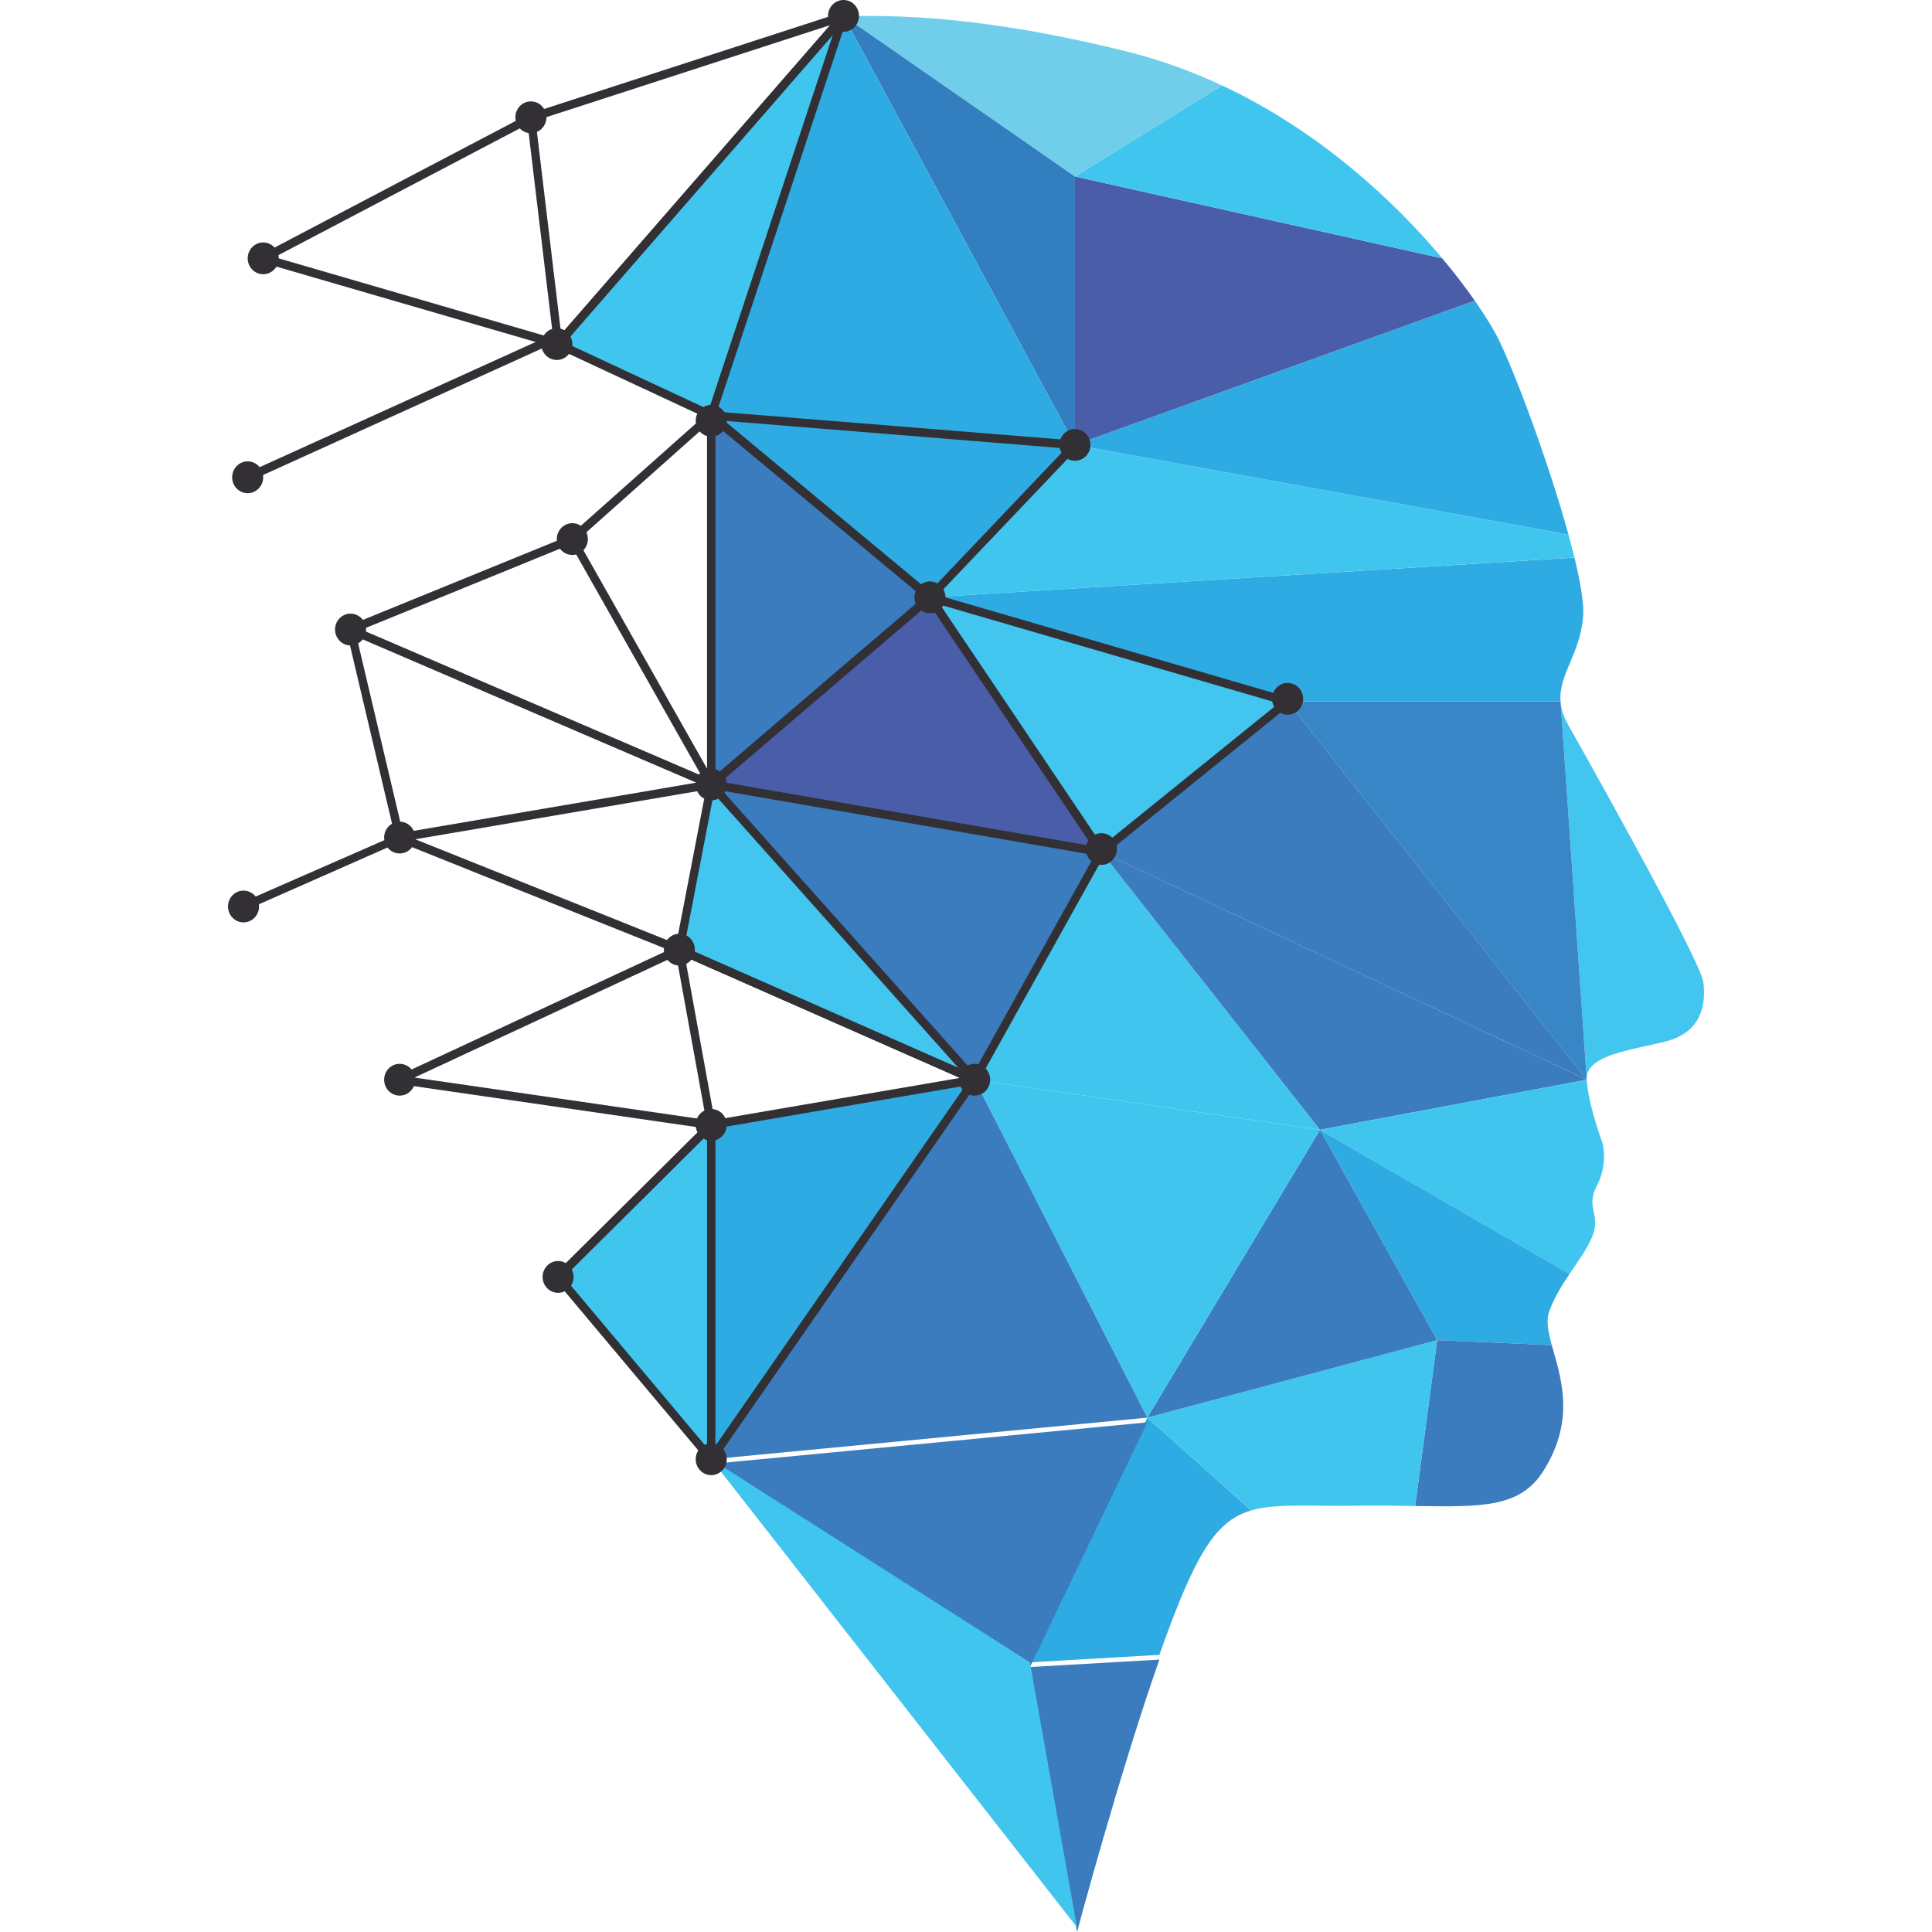
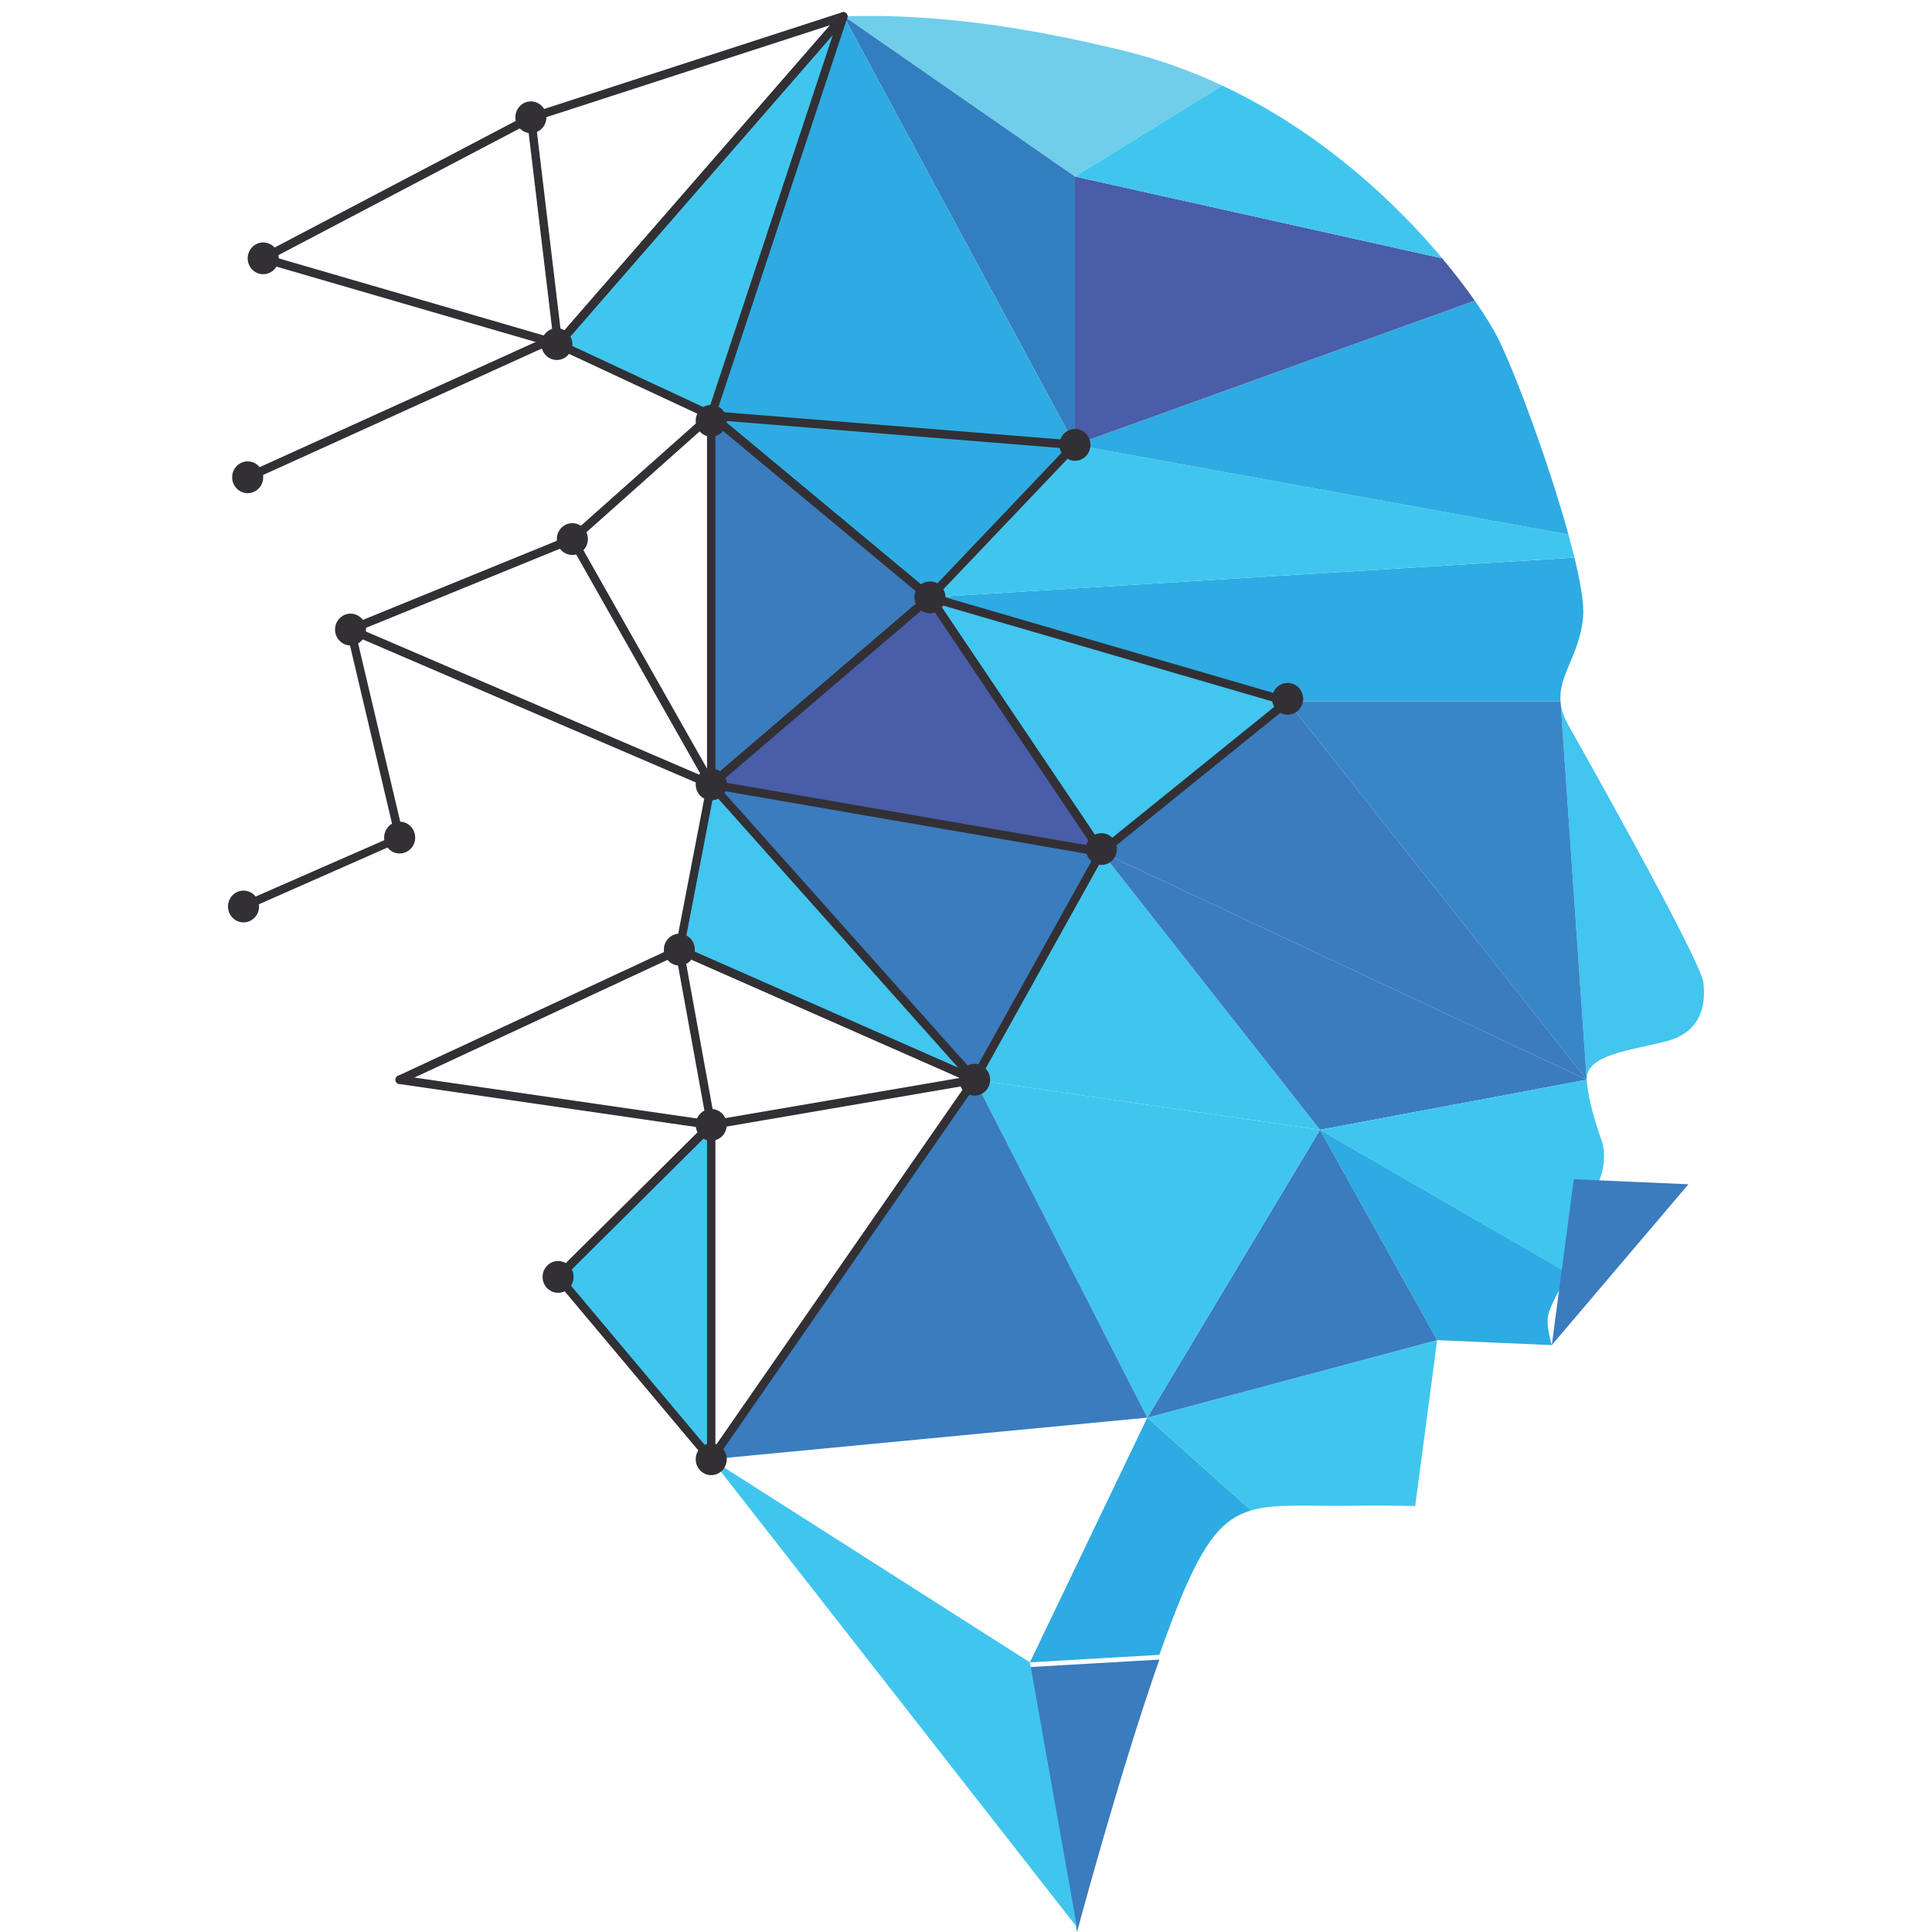
<svg xmlns="http://www.w3.org/2000/svg" version="1.1" width="512px" height="512px">
  <svg xml:space="preserve" width="512px" height="512px" version="1.0" style="shape-rendering:geometricPrecision; text-rendering:geometricPrecision; image-rendering:optimizeQuality; fill-rule:evenodd; clip-rule:evenodd" viewBox="0 0 512 512">
    <defs>
      <style type="text/css">
   
    .fil0 {fill:#BC5FA4;fill-rule:nonzero}
    .fil3 {fill:#70CEEB;fill-rule:nonzero}
    .fil2 {fill:#40C6EE;fill-rule:nonzero}
    .fil1 {fill:#42C5EF;fill-rule:nonzero}
    .fil7 {fill:#2EABE2;fill-rule:nonzero}
    .fil9 {fill:#323034;fill-rule:nonzero}
    .fil8 {fill:#3986C6;fill-rule:nonzero}
    .fil4 {fill:#3A7CBE;fill-rule:nonzero}
    .fil6 {fill:#337EBF;fill-rule:nonzero}
    .fil5 {fill:#495DA8;fill-rule:nonzero}
   
  </style>
    </defs>
    <g id="SvgjsG1022">
      <g id="SvgjsG1020">
        <g>
          <polygon class="fil0" points="223.6,4.34 223.71,4.34 223.53,4.21 " />
          <polygon class="fil0" points="223.5,4.34 223.6,4.34 223.54,4.21 " />
          <polygon class="fil0" points="223.43,4.34 223.51,4.34 223.54,4.21 " />
          <polygon class="fil1" points="341.23,185.9 291.87,225.79 246.44,158.29 " />
          <polygon class="fil2" points="291.87,225.79 349.82,299.41 258.28,286.14 " />
          <g>
            <path class="fil3" d="M223.72 4.33c26.66,-0.91 52.59,3.83 74.54,9.23 9.13,2.24 17.67,5.37 25.64,9.11l-39.02 24.11 -61.16 -42.45z" />
          </g>
          <polygon class="fil4" points="188.48,207.89 291.87,225.78 258.28,286.13 " />
          <polygon class="fil5" points="246.44,158.29 291.86,225.79 188.49,207.89 " />
          <polygon class="fil6" points="284.87,117.9 223.6,4.33 223.71,4.33 284.87,46.78 " />
          <polygon class="fil4" points="188.48,110.1 246.44,158.29 188.48,207.89 " />
          <polygon class="fil7" points="284.87,117.9 246.44,158.3 188.48,110.1 " />
          <polygon class="fil7" points="188.48,110.1 223.5,4.34 223.6,4.34 284.88,117.91 " />
          <polygon class="fil2" points="147.9,91.19 223.43,4.34 223.5,4.33 188.49,110.1 " />
          <polygon class="fil2" points="188.48,298.1 188.48,386.72 147.9,338.4 " />
-           <polygon class="fil7" points="258.28,286.14 188.48,386.72 188.48,298.1 " />
          <polygon class="fil1" points="188.48,207.89 258.28,286.13 180.04,251.66 " />
          <g>
            <path class="fil1" d="M415.54 192c0,0 35.11,62.11 35.87,68.36 0.76,6.25 -0.76,13.28 -9.93,15.62 -9.15,2.35 -21.36,3.53 -20.98,10.15l-6.89 -99.62c0.23,1.7 0.82,3.5 1.93,5.49z" />
          </g>
          <polygon class="fil0" points="413.56,185.92 413.56,185.9 " />
          <polygon class="fil0" points="413.6,186.5 413.56,185.92 " />
          <polygon class="fil8" points="413.56,185.9 413.56,185.92 413.61,186.51 420.5,286.14 341.23,185.9 " />
          <g>
            <path class="fil7" d="M341.23 185.9l-94.79 -27.61 170.81 -10.52c1.63,6.72 2.57,12.33 2.3,15.59 -0.82,10.03 -6.57,15.44 -5.99,22.54l-72.33 0z" />
            <path class="fil2" d="M415.66 141.65c0.57,2.11 1.11,4.16 1.6,6.11l-170.82 10.54 38.44 -40.4 130.78 23.75z" />
            <path class="fil7" d="M390.83 79.67c2.81,4.03 4.83,7.39 6.01,9.67 4.48,8.84 13.58,33.29 18.82,52.31l-130.78 -23.75 105.95 -38.23z" />
          </g>
          <polygon class="fil4" points="341.23,185.9 420.51,286.14 291.87,225.79 " />
          <polygon class="fil4" points="291.87,225.79 420.51,286.14 349.82,299.41 " />
          <g>
            <path class="fil2" d="M423.17 314.26c-3.06,5.86 1.14,7.43 -1.14,13.28 -1.26,3.22 -3.68,6.46 -6.1,10.08l-66.12 -38.2 70.69 -13.29c0.38,6.65 4.19,16.81 4.19,16.81 0,0 1.54,5.47 -1.52,11.32z" />
            <path class="fil7" d="M349.81 299.42l66.13 38.19c-2,2.97 -3.99,6.16 -5.36,9.85 -0.91,2.47 -0.3,5.48 0.66,9.01l-30.38 -1.32 -31.05 -55.73z" />
-             <path class="fil4" d="M411.24 356.47c2.25,8.27 6.47,19.43 -2.16,33.23 -6.15,9.83 -16.08,9.68 -34.05,9.4l5.83 -43.95 30.38 1.32z" />
+             <path class="fil4" d="M411.24 356.47l5.83 -43.95 30.38 1.32z" />
            <path class="fil2" d="M380.87 355.15l-5.83 43.96c-4.65,-0.08 -9.79,-0.16 -15.6,-0.08 -13.06,0.18 -21.46,-0.64 -27.89,1.25l-27.5 -24.59 76.82 -20.54z" />
            <path class="fil5" d="M284.87 46.78l97.33 21.68c3.42,4.08 6.3,7.88 8.62,11.21l-105.95 38.23 0 -71.12z" />
            <path class="fil2" d="M323.9 22.67c25.99,12.2 45.76,30.81 58.32,45.79l-97.35 -21.67 39.03 -24.12z" />
          </g>
          <polygon class="fil4" points="304.05,375.69 349.81,299.42 380.86,355.15 " />
          <g>
            <path class="fil7" d="M331.54 400.28c-7.47,2.19 -12.29,8.03 -18.65,23.36 -1.81,4.38 -3.71,9.46 -5.64,14.91l-34.31 1.99 31.1 -64.85 27.5 24.59z" />
          </g>
          <polygon class="fil2" points="258.28,286.14 349.82,299.42 304.05,375.7 " />
          <polygon class="fil4" points="304.05,375.69 188.49,386.72 258.28,286.13 " />
-           <polygon class="fil4" points="272.94,441.79 188.48,387.96 304.04,376.94 " />
          <g>
            <path class="fil4" d="M307.25 439.81c-10.61,30.18 -21.83,72.19 -21.83,72.19l-12.47 -70.22 34.3 -1.97z" />
          </g>
          <polygon class="fil2" points="272.94,440.54 285.41,510.75 188.48,386.72 " />
        </g>
        <path class="fil9" d="M254.39 285.66l-65.02 11.14 -7.86 -43.26 72.88 32.12zm-65.91 13.57l0 0 0.18 -0.01 69.8 -11.96c0.49,-0.08 0.85,-0.48 0.91,-0.98 0.07,-0.5 -0.19,-0.99 -0.65,-1.18l-78.24 -34.48c-0.38,-0.16 -0.81,-0.1 -1.14,0.15 -0.31,0.26 -0.46,0.69 -0.38,1.1l8.44 46.44c0.09,0.54 0.56,0.92 1.08,0.92z" />
        <path class="fil9" d="M244.7 158.31l-55.11 47.15 0 -92.98 55.11 45.83zm-56.22 50.71l0 0c0.26,0 0.5,-0.09 0.71,-0.26l57.96 -49.6c0.26,-0.21 0.4,-0.53 0.4,-0.88 0,-0.33 -0.16,-0.65 -0.42,-0.87l-57.95 -48.18c-0.34,-0.28 -0.79,-0.34 -1.17,-0.15 -0.4,0.2 -0.64,0.59 -0.64,1.03l0 97.77c0,0.44 0.26,0.85 0.64,1.03l0.47 0.11z" />
        <path class="fil9" d="M151.67 143.99c0.26,0 0.52,-0.09 0.74,-0.27l36.79 -32.77c0.47,-0.39 0.52,-1.12 0.12,-1.59 -0.41,-0.47 -1.11,-0.52 -1.56,-0.11l-36.82 32.75c-0.45,0.41 -0.5,1.13 -0.1,1.6 0.21,0.26 0.53,0.39 0.83,0.39z" />
        <path class="fil9" d="M188.48 209.02l0.56 -0.15c0.52,-0.32 0.7,-1 0.39,-1.55l-36.81 -65.02c-0.3,-0.55 -0.97,-0.73 -1.5,-0.43 -0.53,0.32 -0.71,1.02 -0.41,1.56l36.81 65.03c0.2,0.36 0.58,0.56 0.96,0.56z" />
        <path class="fil9" d="M147.9 339.53c0.28,0 0.55,-0.11 0.78,-0.32l40.56 -40.3c0.31,-0.3 0.42,-0.75 0.29,-1.17 -0.13,-0.41 -0.48,-0.7 -0.89,-0.76l-82.57 -11.96c-0.62,-0.1 -1.17,0.35 -1.26,0.96 -0.08,0.62 0.33,1.2 0.94,1.29l80.33 11.63 -38.96 38.68c-0.43,0.44 -0.43,1.16 -0.01,1.61 0.21,0.21 0.5,0.34 0.79,0.34z" />
        <path class="fil9" d="M220.7 9.26l-32.87 99.29 -38.1 -17.76 70.97 -81.53zm-32.22 101.98l0 0 0.44 -0.09c0.29,-0.14 0.5,-0.38 0.61,-0.68l35.01 -105.77c0.17,-0.51 -0.03,-1.07 -0.48,-1.34 -0.46,-0.27 -1.04,-0.17 -1.39,0.23l-75.6 86.83c-0.23,0.28 -0.33,0.64 -0.25,0.99 0.07,0.37 0.3,0.65 0.62,0.81l40.58 18.91 0.46 0.11z" />
        <path class="fil9" d="M219.99 6.66l-71.28 81.9 -6.78 -56.58 78.06 -25.32zm-72.09 85.66l0 0c0.32,0 0.61,-0.14 0.82,-0.38l75.61 -86.86c0.33,-0.38 0.37,-0.94 0.1,-1.36 -0.27,-0.43 -0.79,-0.61 -1.26,-0.46l-82.78 26.85c-0.52,0.17 -0.83,0.69 -0.76,1.22l7.18 59.98c0.04,0.46 0.35,0.82 0.76,0.96l0.33 0.05z" />
        <path class="fil9" d="M184.37 207.89c0,2.33 1.84,4.21 4.11,4.21 2.28,0 4.12,-1.88 4.12,-4.21 0,-2.33 -1.84,-4.21 -4.12,-4.21 -2.27,0 -4.11,1.88 -4.11,4.21z" />
        <path class="fil9" d="M242.33 158.29c0,2.33 1.84,4.22 4.11,4.22 2.26,0 4.12,-1.89 4.12,-4.22 0,-2.32 -1.86,-4.21 -4.12,-4.21 -2.27,0 -4.11,1.89 -4.11,4.21z" />
        <path class="fil9" d="M337.12 185.2c0,2.32 1.84,4.21 4.11,4.21 2.28,0 4.12,-1.89 4.12,-4.21 0,-2.33 -1.84,-4.22 -4.12,-4.22 -2.27,0 -4.11,1.89 -4.11,4.22z" />
        <path class="fil9" d="M184.37 111.51c0,2.33 1.84,4.21 4.11,4.21 2.28,0 4.12,-1.88 4.12,-4.21 0,-2.33 -1.84,-4.21 -4.12,-4.21 -2.27,0 -4.11,1.88 -4.11,4.21z" />
        <path class="fil9" d="M280.77 117.9c0,2.33 1.84,4.21 4.1,4.21 2.28,0 4.11,-1.88 4.11,-4.21 0,-2.33 -1.83,-4.21 -4.11,-4.21 -2.26,0 -4.1,1.88 -4.1,4.21z" />
        <path class="fil9" d="M147.56 142.86c0,2.33 1.84,4.21 4.11,4.21 2.28,0 4.12,-1.88 4.12,-4.21 0,-2.33 -1.84,-4.21 -4.12,-4.21 -2.27,0 -4.11,1.88 -4.11,4.21z" />
-         <path class="fil9" d="M219.43 4.21c0,2.33 1.84,4.22 4.11,4.22 2.27,0 4.1,-1.89 4.1,-4.22 0,-2.32 -1.83,-4.21 -4.1,-4.21 -2.27,0 -4.11,1.89 -4.11,4.21z" />
        <path class="fil9" d="M143.45 91.19c0,2.32 1.84,4.21 4.11,4.21 2.26,0 4.12,-1.89 4.12,-4.21 0,-2.33 -1.86,-4.22 -4.12,-4.22 -2.27,0 -4.11,1.89 -4.11,4.22z" />
        <path class="fil9" d="M175.93 251.66c0,2.33 1.84,4.22 4.1,4.22 2.27,0 4.11,-1.89 4.11,-4.22 0,-2.32 -1.84,-4.21 -4.11,-4.21 -2.26,0 -4.1,1.89 -4.1,4.21z" />
        <path class="fil9" d="M287.76 225.01c0,2.33 1.84,4.21 4.11,4.21 2.27,0 4.12,-1.88 4.12,-4.21 0,-2.33 -1.85,-4.21 -4.12,-4.21 -2.27,0 -4.11,1.88 -4.11,4.21z" />
-         <path class="fil9" d="M101.8 286.14c0,2.33 1.84,4.21 4.11,4.21 2.28,0 4.12,-1.88 4.12,-4.21 0,-2.33 -1.84,-4.21 -4.12,-4.21 -2.27,0 -4.11,1.88 -4.11,4.21z" />
        <path class="fil9" d="M254.17 286.14c0,2.33 1.84,4.21 4.11,4.21 2.28,0 4.12,-1.88 4.12,-4.21 0,-2.33 -1.84,-4.21 -4.12,-4.21 -2.27,0 -4.11,1.88 -4.11,4.21z" />
        <path class="fil9" d="M184.37 298.1c0,2.33 1.84,4.21 4.11,4.21 2.28,0 4.12,-1.88 4.12,-4.21 0,-2.33 -1.84,-4.21 -4.12,-4.21 -2.27,0 -4.11,1.88 -4.11,4.21z" />
        <path class="fil9" d="M143.79 338.4c0,2.32 1.84,4.21 4.11,4.21 2.26,0 4.1,-1.89 4.1,-4.21 0,-2.33 -1.84,-4.22 -4.1,-4.22 -2.27,0 -4.11,1.89 -4.11,4.22z" />
        <path class="fil9" d="M184.37 386.72c0,2.32 1.84,4.21 4.11,4.21 2.28,0 4.12,-1.89 4.12,-4.21 0,-2.33 -1.84,-4.21 -4.12,-4.21 -2.27,0 -4.11,1.88 -4.11,4.21z" />
        <path class="fil9" d="M189.14 210.3l64.85 72.71 -72.69 -32.02 7.84 -40.69zm69.14 76.97l0 0c0.35,0 0.69,-0.17 0.9,-0.47 0.3,-0.44 0.27,-1.03 -0.08,-1.43l-69.8 -78.24c-0.29,-0.32 -0.72,-0.44 -1.11,-0.34 -0.41,0.12 -0.72,0.46 -0.79,0.88l-8.44 43.78c-0.11,0.51 0.16,1.05 0.64,1.26l78.24 34.47 0.44 0.09z" />
        <path class="fil9" d="M187.37 300.78l0 82.87 -37.94 -45.19 37.94 -37.68zm1.11 87.07l0 0 0.38 -0.08c0.44,-0.15 0.73,-0.58 0.73,-1.07l0 -88.6c0,-0.45 -0.26,-0.86 -0.67,-1.04 -0.43,-0.17 -0.9,-0.08 -1.2,0.22l-40.59 40.3c-0.42,0.42 -0.45,1.09 -0.07,1.55l40.58 48.32c0.22,0.26 0.52,0.4 0.84,0.4z" />
        <path class="fil9" d="M282.43 118.84l-36.08 37.93 -54.41 -45.25 90.49 7.32zm-35.99 40.59l0 0c0.29,0 0.58,-0.12 0.79,-0.35l38.45 -40.39c0.28,-0.32 0.39,-0.78 0.24,-1.18 -0.15,-0.43 -0.53,-0.7 -0.96,-0.75l-96.4 -7.78c-0.47,-0.05 -0.93,0.24 -1.11,0.71 -0.18,0.46 -0.04,0.99 0.34,1.29l57.96 48.19c0.19,0.17 0.45,0.26 0.69,0.26z" />
        <path class="fil9" d="M246.22 159.95l43.24 64.28 -98.43 -17.05 55.19 -47.23zm45.65 66.97l0 0c0.38,0 0.73,-0.2 0.93,-0.52 0.24,-0.39 0.24,-0.88 -0.02,-1.26l-45.42 -67.48c-0.18,-0.27 -0.45,-0.44 -0.77,-0.49 -0.31,-0.04 -0.61,0.05 -0.86,0.26l-57.95 49.58c-0.34,0.29 -0.48,0.75 -0.37,1.18 0.11,0.42 0.46,0.74 0.89,0.82l103.38 17.89 0.19 0.02z" />
        <path class="fil9" d="M188.48 387.85c0.35,0 0.68,-0.17 0.89,-0.47l69.81 -100.59 33.65 -60.44c0.3,-0.55 0.12,-1.25 -0.41,-1.55 -0.53,-0.3 -1.21,-0.12 -1.51,0.42l-33.59 60.35 -69.74 100.48c-0.37,0.52 -0.24,1.22 0.26,1.58l0.64 0.22z" />
        <path class="fil9" d="M338.84 186.38l-46.73 37.77 -43.01 -63.91 89.74 26.14zm-46.97 40.54l0 0c0.24,0 0.49,-0.09 0.69,-0.24l49.35 -39.89c0.33,-0.25 0.49,-0.7 0.41,-1.11 -0.09,-0.41 -0.4,-0.76 -0.79,-0.86l-94.78 -27.62c-0.45,-0.13 -0.94,0.05 -1.21,0.43 -0.26,0.39 -0.28,0.91 0,1.31l45.42 67.49c0.16,0.26 0.44,0.43 0.74,0.47l0.17 0.02z" />
-         <path class="fil9" d="M180.04 252.8c0.44,0 0.86,-0.28 1.03,-0.72 0.23,-0.59 -0.06,-1.24 -0.62,-1.47l-70.39 -28.19 78.6 -13.41c0.61,-0.11 1.02,-0.69 0.91,-1.31 -0.11,-0.62 -0.68,-1.04 -1.27,-0.93l-82.57 14.08c-0.49,0.08 -0.87,0.49 -0.91,1.01 -0.06,0.5 0.23,0.98 0.68,1.17l74.13 29.69 0.41 0.08z" />
        <path class="fil9" d="M188.48 209.02c0.42,0 0.85,-0.26 1.02,-0.7 0.24,-0.58 -0.03,-1.23 -0.6,-1.48l-95.58 -41.05c-0.56,-0.24 -1.21,0.03 -1.44,0.61 -0.24,0.58 0.03,1.23 0.59,1.48l95.58 41.05 0.43 0.09z" />
        <path class="fil9" d="M92.9 167.97l0.41 -0.08 58.77 -23.98c0.58,-0.23 0.85,-0.89 0.62,-1.47 -0.23,-0.58 -0.86,-0.85 -1.44,-0.63l-58.77 23.97c-0.56,0.23 -0.85,0.89 -0.63,1.47 0.19,0.45 0.6,0.72 1.04,0.72z" />
        <path class="fil9" d="M147.9 92.32c0.49,0 0.93,-0.32 1.07,-0.82 0.16,-0.61 -0.17,-1.24 -0.76,-1.4l-78.16 -22.74c-0.59,-0.16 -1.2,0.19 -1.37,0.8 -0.16,0.59 0.17,1.21 0.76,1.39l78.16 22.72 0.3 0.05z" />
        <path class="fil9" d="M88.79 166.83c0,2.33 1.84,4.22 4.1,4.22 2.27,0 4.11,-1.89 4.11,-4.22 0,-2.32 -1.84,-4.21 -4.11,-4.21 -2.26,0 -4.1,1.89 -4.1,4.21z" />
        <path class="fil9" d="M60.42 240.23c0,2.33 1.84,4.21 4.11,4.21 2.27,0 4.12,-1.88 4.12,-4.21 0,-2.33 -1.85,-4.21 -4.12,-4.21 -2.27,0 -4.11,1.88 -4.11,4.21z" />
        <path class="fil9" d="M65.64 68.46c0,2.33 1.84,4.21 4.1,4.21 2.27,0 4.13,-1.88 4.13,-4.21 0,-2.33 -1.86,-4.21 -4.13,-4.21 -2.26,0 -4.1,1.88 -4.1,4.21z" />
        <path class="fil9" d="M136.58 31.08c0,2.33 1.84,4.22 4.11,4.22 2.26,0 4.12,-1.89 4.12,-4.22 0,-2.32 -1.86,-4.21 -4.12,-4.21 -2.27,0 -4.11,1.89 -4.11,4.21z" />
        <path class="fil9" d="M61.52 126.49c0,2.32 1.85,4.21 4.11,4.21 2.28,0 4.12,-1.89 4.12,-4.21 0,-2.33 -1.84,-4.22 -4.12,-4.22 -2.26,0 -4.11,1.89 -4.11,4.22z" />
        <path class="fil9" d="M101.8 221.97c0,2.32 1.84,4.21 4.11,4.21 2.28,0 4.12,-1.89 4.12,-4.21 0,-2.33 -1.84,-4.22 -4.12,-4.22 -2.27,0 -4.11,1.89 -4.11,4.22z" />
        <path class="fil9" d="M69.74 69.59l0.51 -0.12 70.97 -37.27c0.55,-0.29 0.77,-0.97 0.49,-1.53 -0.29,-0.55 -0.94,-0.76 -1.49,-0.49l-70.98 37.27c-0.54,0.29 -0.76,0.97 -0.48,1.53 0.2,0.38 0.59,0.61 0.98,0.61z" />
        <path class="fil9" d="M65.64 127.62l0.44 -0.09 77.82 -35.31c0.56,-0.26 0.82,-0.93 0.56,-1.49 -0.24,-0.58 -0.91,-0.84 -1.46,-0.58l-77.8 35.29c-0.57,0.26 -0.83,0.93 -0.58,1.51 0.2,0.42 0.59,0.67 1.02,0.67z" />
        <path class="fil9" d="M64.53 241.36l0.58 -0.17 41.37 -18.26c0.42,-0.26 0.62,-0.75 0.52,-1.23l-13.02 -55.13c-0.15,-0.61 -0.74,-0.98 -1.34,-0.84 -0.59,0.15 -0.96,0.76 -0.82,1.37l12.82 54.33 -40.69 17.83c-0.52,0.32 -0.68,1.02 -0.37,1.55 0.22,0.35 0.58,0.55 0.95,0.55z" />
        <path class="fil9" d="M105.91 287.27l0.46 -0.1 74.12 -34.47c0.57,-0.26 0.81,-0.93 0.55,-1.51 -0.24,-0.56 -0.91,-0.82 -1.46,-0.56l-74.13 34.48c-0.56,0.26 -0.8,0.93 -0.54,1.49 0.18,0.43 0.57,0.67 1,0.67z" />
      </g>
    </g>
  </svg>
  <style>@media (prefers-color-scheme: light) { :root { filter: none; } }
@media (prefers-color-scheme: dark) { :root { filter: none; } }
</style>
</svg>